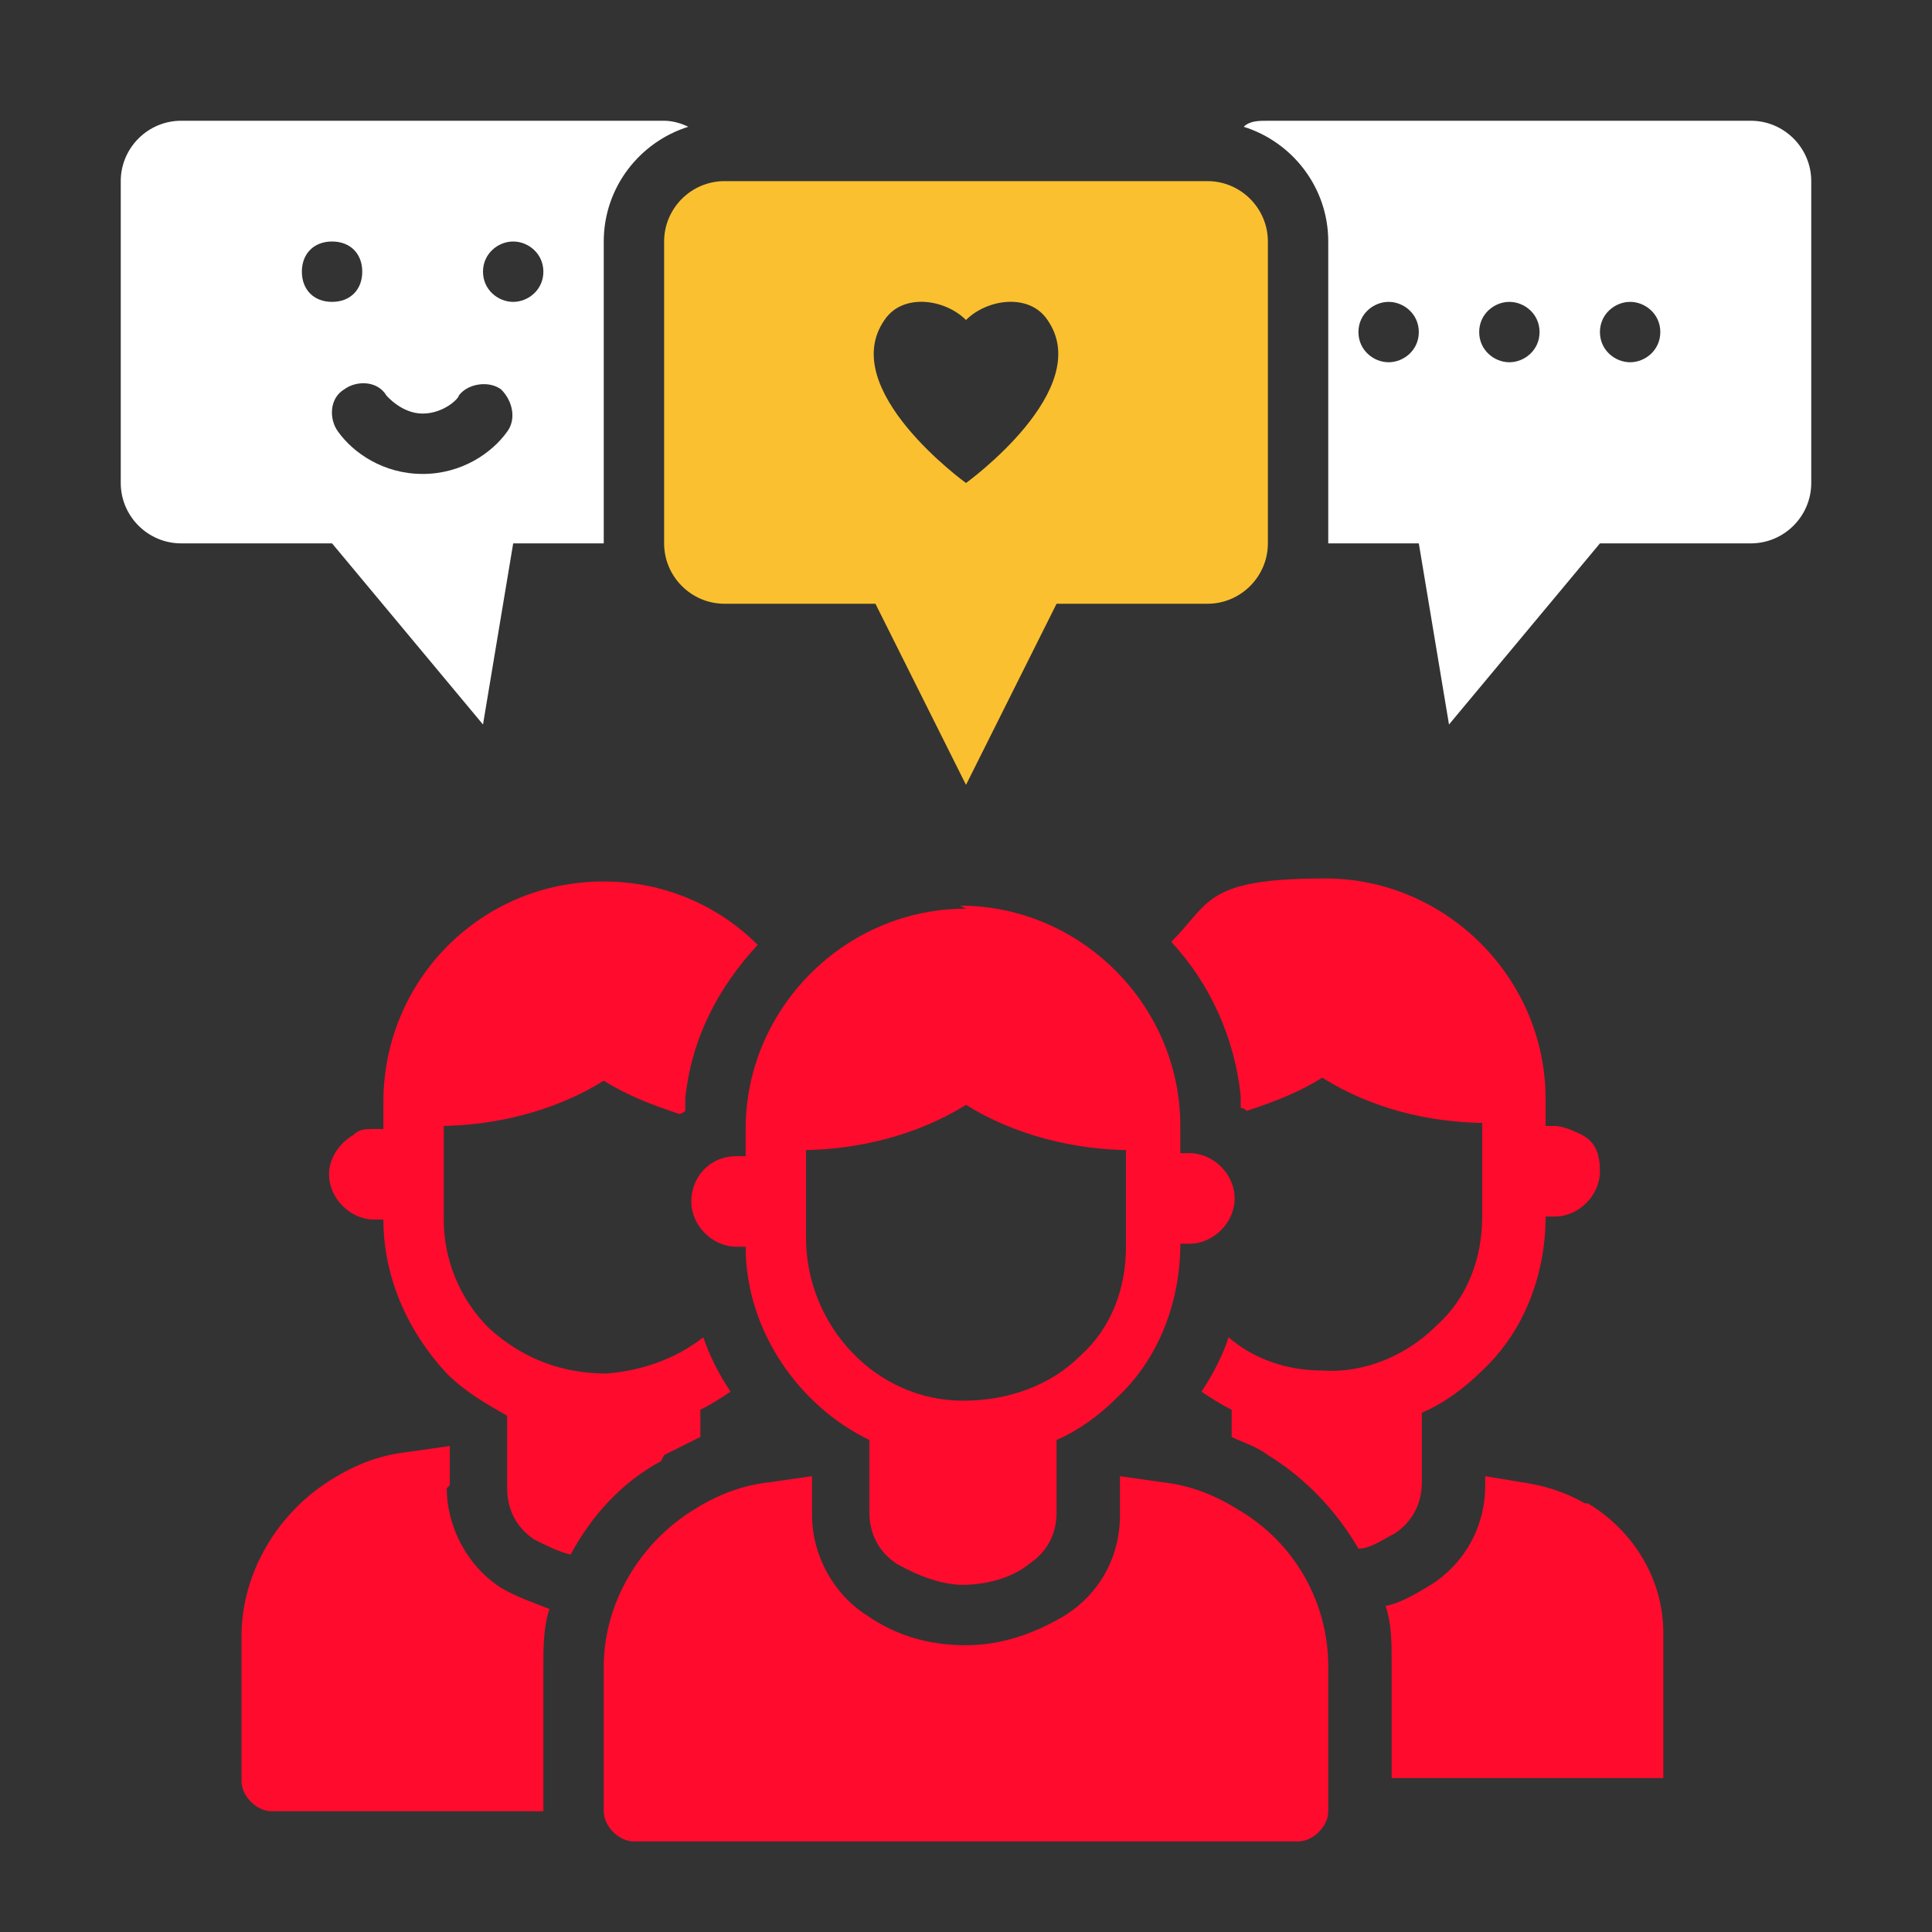
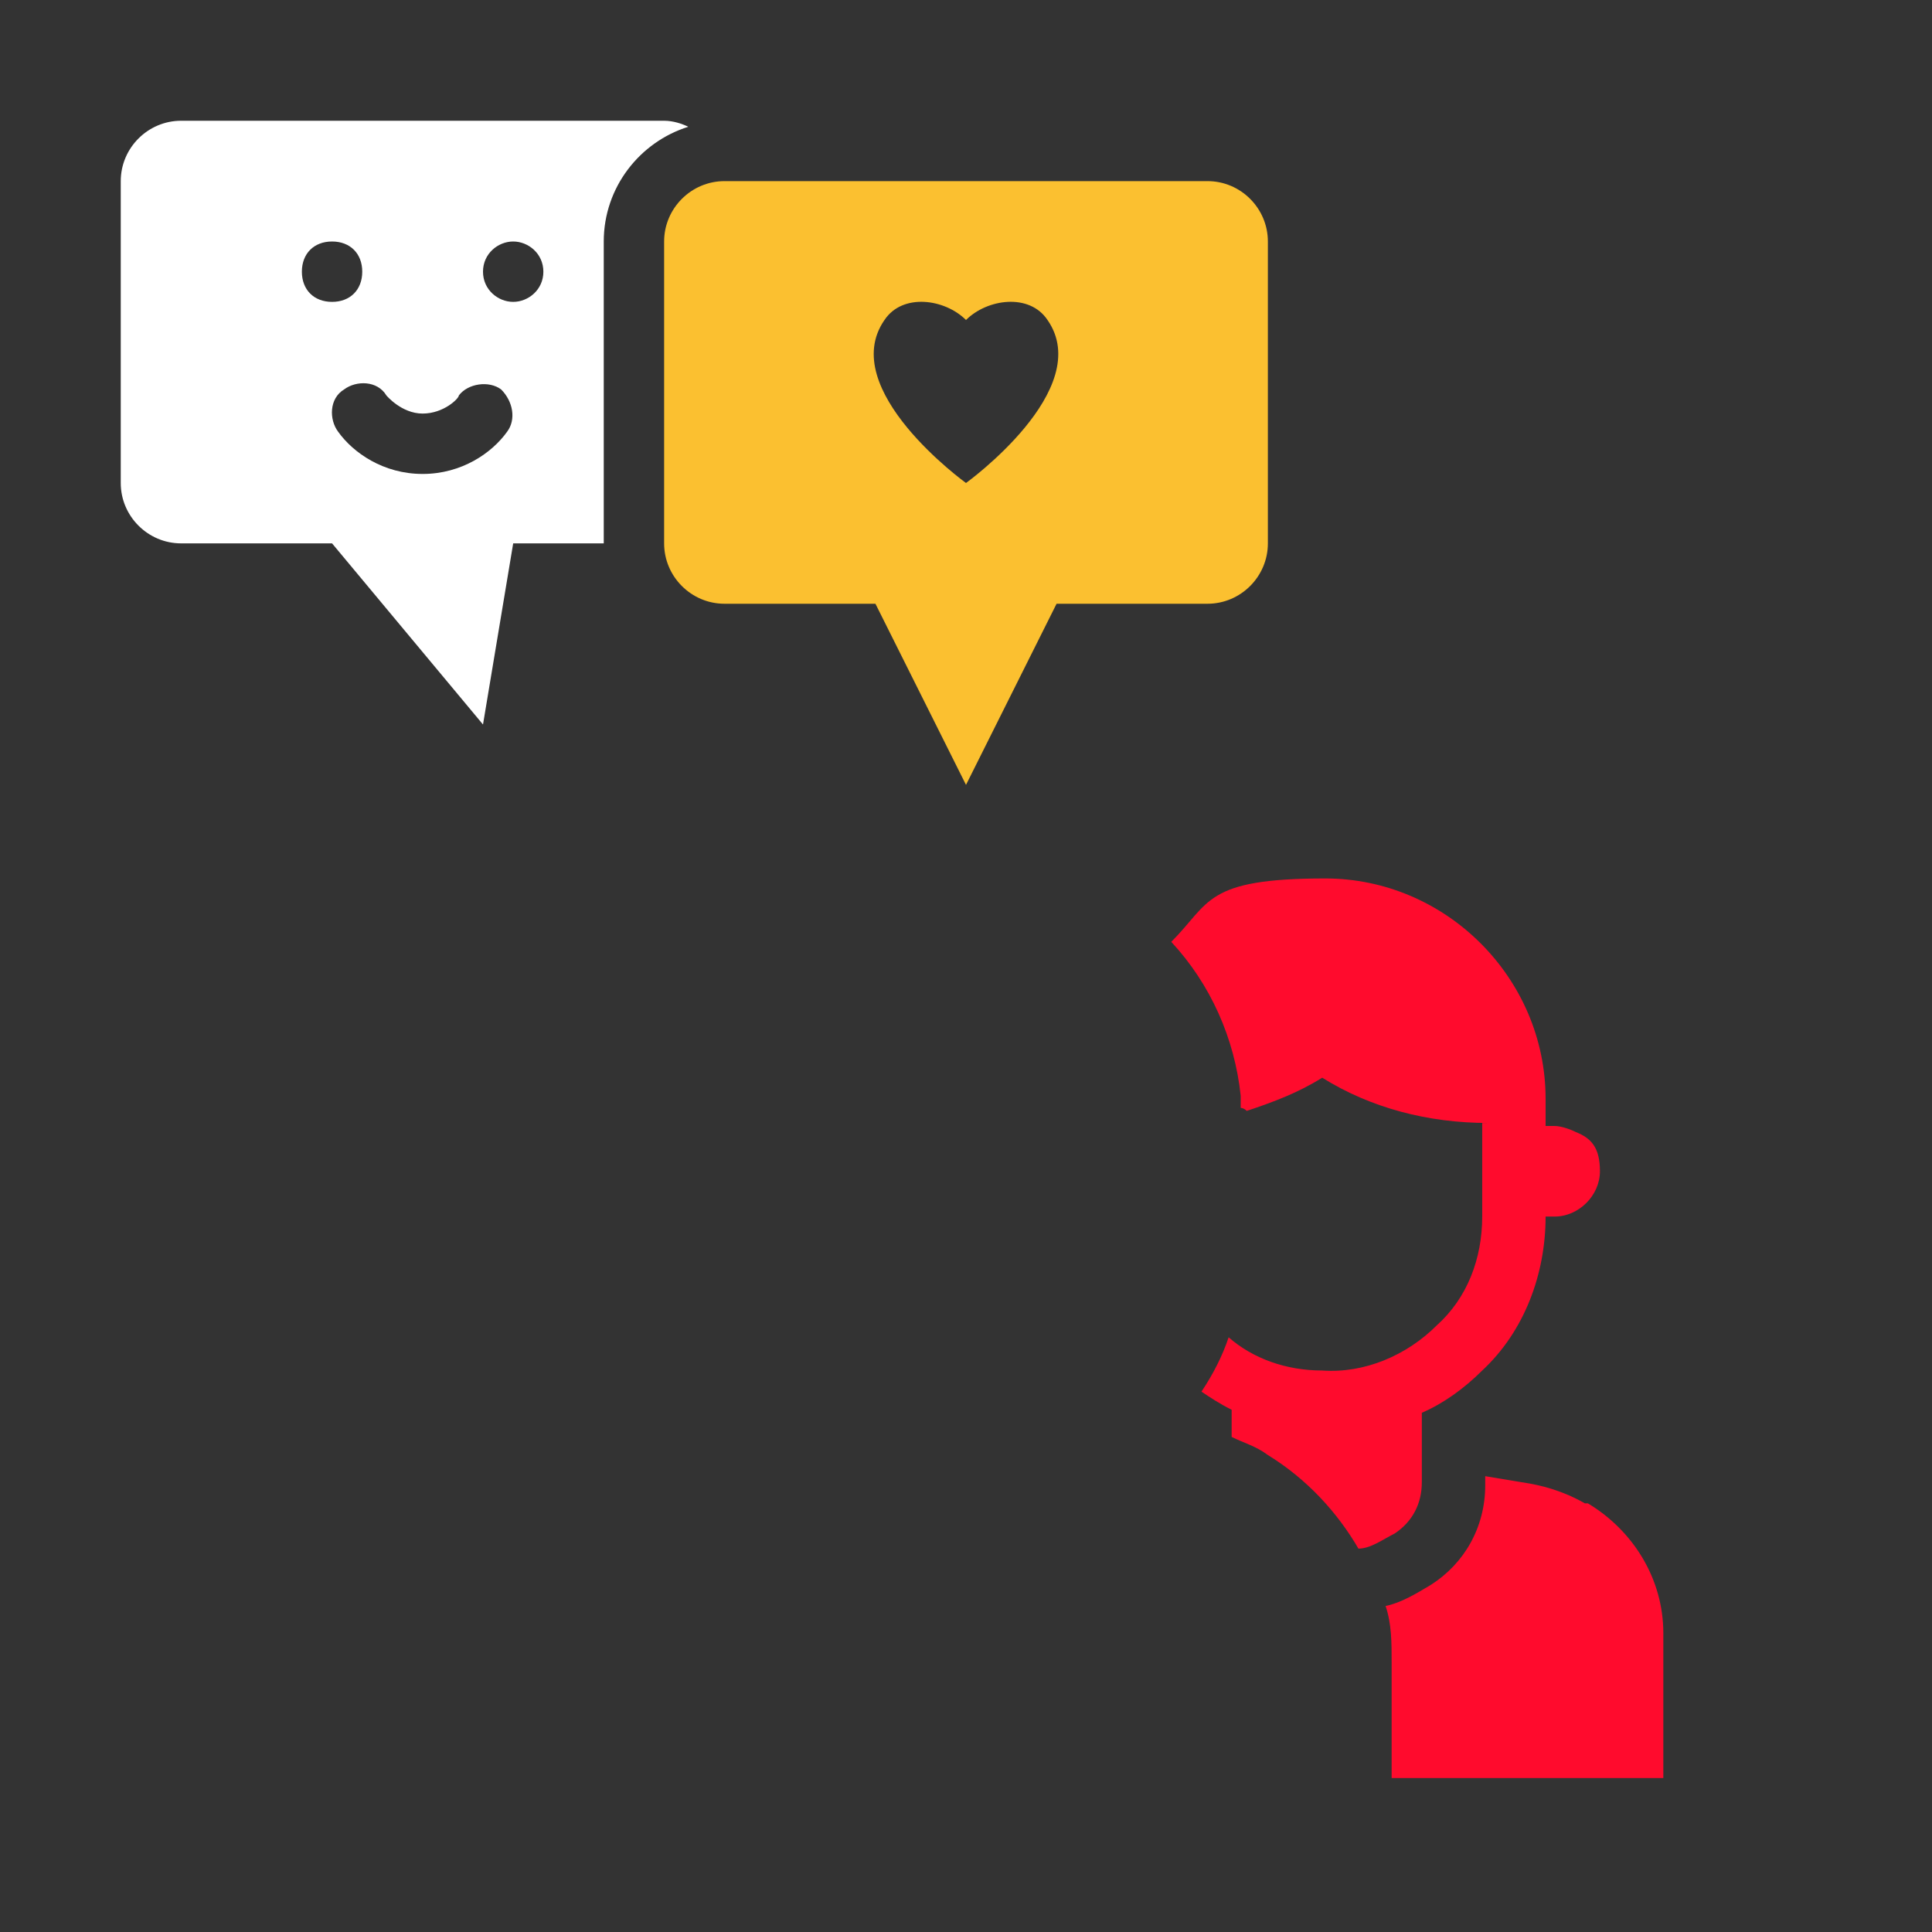
<svg xmlns="http://www.w3.org/2000/svg" id="Glyph" version="1.1" viewBox="0 0 64 64">
  <rect x="0" y="0" width="64" height="64" fill="#333333" stroke="none" />
  <defs>
    <style>
      .st0 {
        fill: #ff0b2d;
      }

      .st1 {
        fill: #fff;
      }

      .st2 {
        fill: #fbc030;
      }
    </style>
  </defs>
-   <path class="st1" d="M58,4h-16c-.3,0-.6,0-.8.2,1.6.5,2.8,2,2.8,3.8v10h3l1,6,5-6h5c1.1,0,2-.9,2-2V6c0-1.1-.9-2-2-2ZM46,12c-.5,0-1-.4-1-1s.5-1,1-1,1,.4,1,1-.5,1-1,1ZM50,12c-.5,0-1-.4-1-1s.5-1,1-1,1,.4,1,1-.5,1-1,1ZM54,12c-.5,0-1-.4-1-1s.5-1,1-1,1,.4,1,1-.5,1-1,1Z" />
  <path class="st1" d="M16,24l1-6h3v-10c0-1.8,1.2-3.3,2.8-3.8-.2-.1-.5-.2-.8-.2H6c-1.1,0-2,.9-2,2v10c0,1.1.9,2,2,2h5l5,6ZM17,8c.5,0,1,.4,1,1s-.5,1-1,1-1-.4-1-1,.5-1,1-1ZM12.8,13.1c0,0,.5.6,1.2.6s1.2-.5,1.2-.6c.3-.4,1-.5,1.4-.2.4.4.5,1,.2,1.4-.5.7-1.5,1.4-2.8,1.4s-2.3-.7-2.8-1.4c-.3-.4-.3-1.1.2-1.4.4-.3,1.1-.3,1.4.2ZM10,9c0-.6.4-1,1-1s1,.4,1,1-.4,1-1,1-1-.4-1-1Z" />
-   <path class="st0" d="M14.9,49.2v-1.3l-1.4.2c-.9.1-1.7.4-2.5.9-1.8,1.1-3,3.1-3,5.2v4.8c0,.5.5,1,1,1h9v-4.8c0-.6,0-1.3.2-1.9-.5-.2-1.1-.4-1.6-.7-1.1-.7-1.8-2-1.8-3.3Z" />
-   <path class="st0" d="M22,48.2c.4-.2.8-.4,1.2-.6v-.9c.4-.2.7-.4,1-.6-.4-.6-.7-1.2-.9-1.8-.9.7-2,1.1-3.2,1.2-1.5,0-2.8-.5-3.9-1.5-1-1-1.5-2.3-1.5-3.6v-3.1h-.2c1.9,0,3.9-.5,5.5-1.5.8.5,1.6.8,2.5,1.1,0,0,.1,0,.2-.1,0,0,0-.1,0-.2v-.2h0c.2-2,1.1-3.7,2.4-5.1-1.3-1.3-3.1-2.1-5.1-2.1-4.1,0-7.3,3.3-7.3,7.3v.9h-.3c-.3,0-.5,0-.7.2-.5.3-.8.8-.8,1.3,0,.8.7,1.5,1.5,1.5h.3c0,1.9.8,3.7,2.1,5.1.6.6,1.3,1,2,1.4v2.4c0,.7.3,1.3.9,1.7.4.2.8.4,1.2.5.7-1.3,1.7-2.4,3-3.1Z" />
  <path class="st0" d="M52.5,49.8c-.7-.4-1.4-.6-2.1-.7l-1.2-.2v.3c0,1.4-.7,2.6-1.8,3.3-.5.3-1,.6-1.5.7.2.6.2,1.2.2,1.9v3.8h9v-4.8c0-1.8-1-3.4-2.5-4.3Z" />
  <path class="st0" d="M47.1,49.2v-2.4c.7-.3,1.4-.8,2-1.4,1.4-1.3,2.1-3.2,2.1-5.1h.3c.8,0,1.5-.7,1.5-1.5s-.3-1.1-.8-1.3c-.2-.1-.5-.2-.7-.2h-.3v-.9c0-4-3.3-7.3-7.3-7.3s-3.8.8-5.1,2.1c1.3,1.4,2.1,3.2,2.3,5.1h0v.2c0,0,0,.1,0,.2,0,0,.1,0,.2.1.9-.3,1.7-.6,2.5-1.1,1.6,1,3.5,1.5,5.5,1.5h-.2v3.1c0,1.4-.5,2.7-1.5,3.6-1,1-2.4,1.6-3.8,1.5-1.2,0-2.3-.4-3.1-1.1-.2.6-.5,1.2-.9,1.8.3.2.6.4,1,.6v.9c.4.2.8.3,1.2.6,1.3.8,2.3,1.9,3,3.1.4,0,.8-.3,1.2-.5.6-.4.9-1,.9-1.7h0Z" />
-   <path class="st0" d="M41,50c-.8-.5-1.6-.8-2.5-.9l-1.4-.2v1.3c0,1.4-.7,2.6-1.8,3.3-1,.6-2.1,1-3.3,1s-2.3-.3-3.3-1c-1.1-.7-1.8-2-1.8-3.3v-1.3l-1.4.2c-.9.1-1.7.4-2.5.9-1.8,1.1-3,3.1-3,5.2v4.8c0,.5.5,1,1,1h22c.5,0,1-.5,1-1v-4.8c0-2.1-1.1-4.1-3-5.2Z" />
-   <path class="st0" d="M32,30.1c-4,0-7.3,3.3-7.3,7.3v.9h-.3c-.9,0-1.5.7-1.5,1.5s.7,1.5,1.5,1.5h.3c0,2.8,1.8,5.3,4.1,6.4v2.4c0,.7.3,1.3.9,1.7.7.4,1.5.7,2.2.7s1.6-.2,2.2-.7c.6-.4.9-1,.9-1.7v-2.4c.7-.3,1.4-.8,2-1.4,1.4-1.3,2.1-3.2,2.1-5.1h.3c.8,0,1.5-.7,1.5-1.5s-.7-1.5-1.5-1.5h-.3v-.9c0-4-3.3-7.3-7.3-7.3h0ZM37.3,41.3c0,1.4-.5,2.7-1.5,3.6-1,1-2.4,1.5-3.9,1.5-2.9,0-5.2-2.5-5.2-5.4v-2.9h-.2c1.9,0,3.9-.5,5.5-1.5,1.6,1,3.6,1.5,5.5,1.5h-.2v3.1Z" />
  <path class="st2" d="M22,8v10c0,1.1.9,2,2,2h5l3,6,3-6h5c1.1,0,2-.9,2-2v-10c0-1.1-.9-2-2-2h-16c-1.1,0-2,.9-2,2ZM29.3,10.6c.6-.9,2-.7,2.7,0,.7-.7,2.1-.9,2.7,0,1.6,2.3-2.7,5.4-2.7,5.4,0,0-4.3-3.1-2.7-5.4Z" />
</svg>